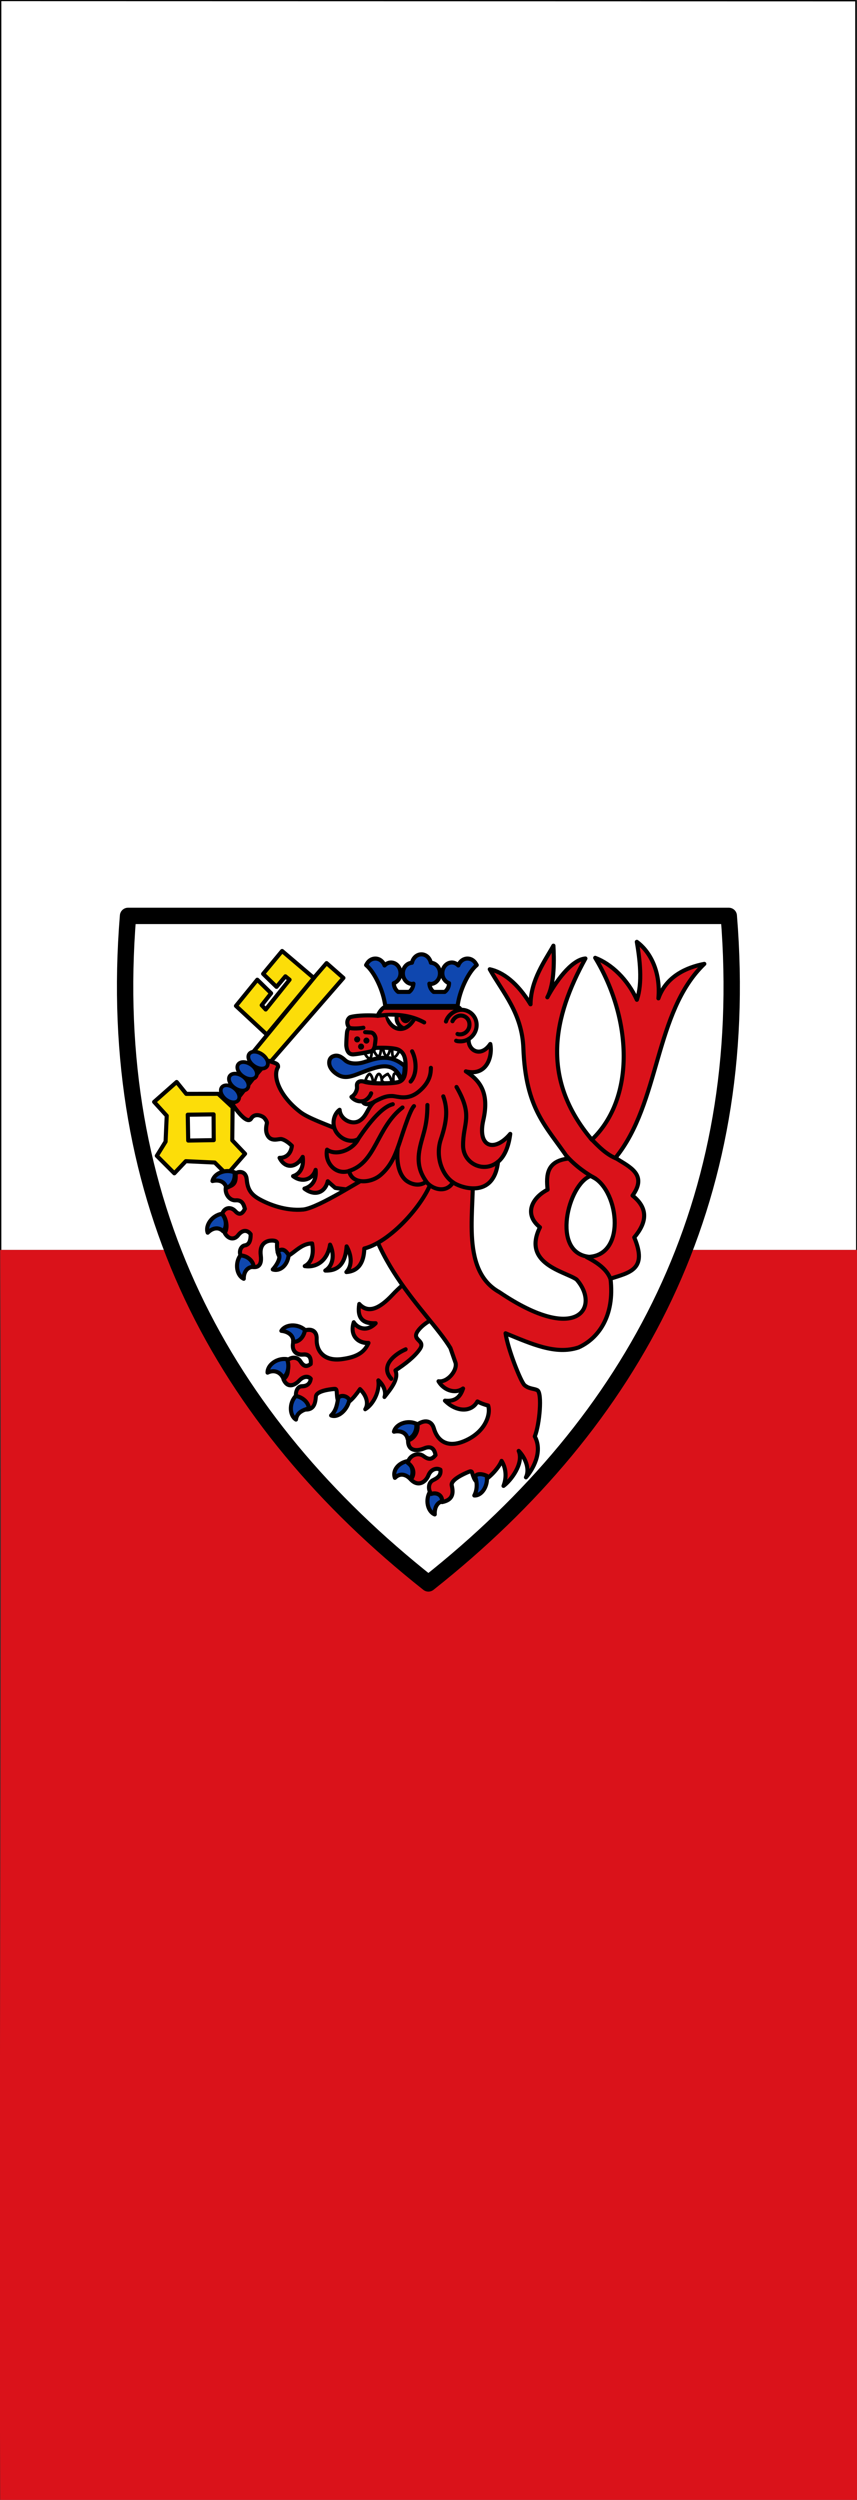
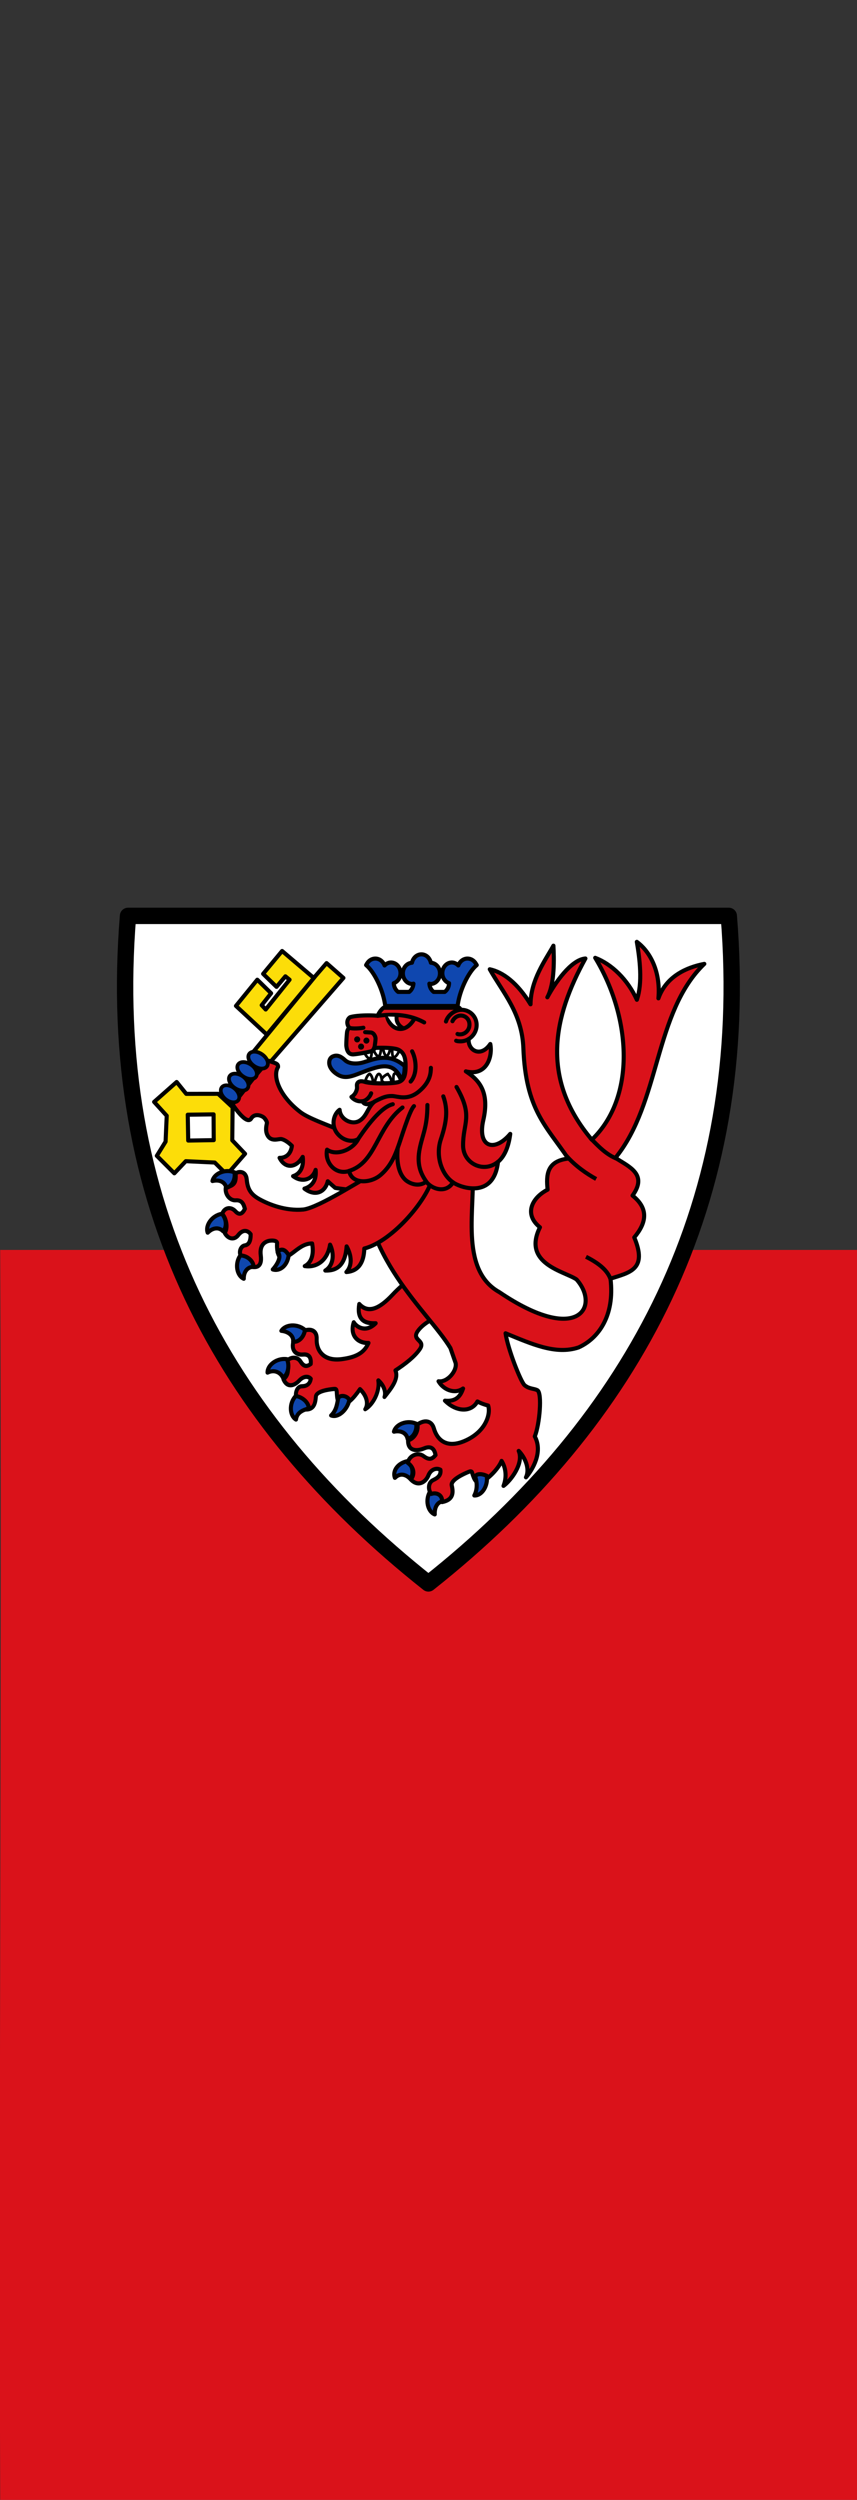
<svg xmlns="http://www.w3.org/2000/svg" height="875" width="300">
  <rect width="100%" height="100%" fill="#333333" stroke="none" />
-   <path d="M.2 3062.3h299.6l-.298 437.42L.2 3499.8Z" style="fill:#fff;stroke:#000;stroke-width:.4;stroke-linecap:round;stroke-linejoin:round;stroke-miterlimit:4;stroke-dasharray:none;stroke-opacity:1" transform="matrix(1 0 0 -1 .07 3500)" />
  <path style="fill:none" d="M150.19 3062.5v-437.42l74.246.53 74.246.53.51 436.89.51 436.89H150.188V3062.5z" transform="matrix(1 0 0 -1 .07 3500)" />
  <path d="M0 0h300v437.5H0C.663 291.692-.527 145.773 0 0Z" style="fill:#da121a" transform="matrix(1 0 0 -1 .07 875)" />
  <path d="M446.939 5.08c17.113 210.024-69.214 370.112-220.439 489.84C75.275 375.192-11.052 215.104 6.061 5.08Z" style="fill:#fff;stroke:#000;stroke-width:12;stroke-linecap:round;stroke-linejoin:round;stroke-miterlimit:4;stroke-dasharray:none;stroke-opacity:1" transform="matrix(.477 0 0 .477 41.927 318.151)" />
  <path d="m25.213 141.58 16.53-14.615 7.032 8.71 23.404-.027 10.628 9.887-.247 24.224 9.393 9.888-13.348 15.326-8.898-8.899-21.258-.989-8.405 8.9L27.19 181.13l6.427-10.382.835-19.013zM119.14 30.838l23.236 19.775 9.393-10.876 12.36 10.876-55.865 64.269-10.382-9.887 45.242-55.181-35.18 42.409-22.67-21.09 15.65-19.22 10.142 9.939-6.915 8.767 2.941 3.16 17.516-21.856-3.061-2.499-6.512 7.743-9.827-9.553z" style="fill:#fcdd09;stroke:#000;stroke-width:3;stroke-linecap:round;stroke-linejoin:round;stroke-miterlimit:4;stroke-dasharray:none" transform="matrix(.477 0 0 .477 41.927 318.151)" />
  <path d="m68.958 169.64-18.722.306-.35-18.97 18.956-.252z" style="fill:#fff;stroke:#000;stroke-width:3;stroke-linecap:round;stroke-linejoin:round;stroke-miterlimit:4;stroke-dasharray:none" transform="matrix(.477 0 0 .477 41.927 318.151)" />
  <g style="stroke:#000;stroke-width:1.427;stroke-linecap:round;stroke-miterlimit:4;stroke-dasharray:none">
    <path d="M106.21 133.01c.272-1.233 2.013-5.584 8.537-8.997l7.647-3.965c-1.27-5.879-4.867-15.998-15.623-11.435-6.086 3.707-10.421 9.374-13.279 15.082-2.857 5.709-6.14 8.597-10.363 6.38.808 4.82 3.58 5.925 7.853 4.416-2.12 3.938-5.849 3.413-7.672 1.996 0 4.324 3.448 6.339 7.44 5.051-.33 2.686-1.517 5.235-6.804 7.691-.248.12-.504.23-.768.35-6.137 2.64-9.692-.451-10.707-3.855-.775-2.585-3.043-2.926-5.262-1.343.462 2.603-.965 3.937-2.483 4.167 0 3.625 2.598 4.471 4.817 3.551 2.22-.929 3.25.433 3.712 2.208-1.04 1.316-1.996 1.656-3.827.267-1.831-1.398-4.57-.267-4.966 2.098 1.691 1.196 2.598 3.367 1.13 5.381 2.615 2.668 4.702.534 5.576-1.232.866-1.767 2.442-2.54 3.786-1.776.273 1.647-.462 2.742-2.219 3.294-1.682.524-1.682 2.87-.527 4.452 1.748-.607 3.975.414 3.835 2.696 3.366-.626 3.366-2.723 2.673-5.327-.504-1.877 4.025-3.772 4.9-4.149.651-.276 1.014-.45 1.336-.166.107.093.206.24.313.451.437.837 1.46 4.168 3.308 3.616 1.913-.57 3.225-2.88 4.446-6.762 2.73 1.178 4.693 3.459 4.1 5.833 2.226-2.374 3.051-7.24 1.228-10.561 2.062.837 3.993 2.53 3.993 4.627 1.286-3.293 3.012-7.203.759-9.614 2.707-3.11 5.082-6.458 5.99-9.337 1.072-3.432-3.556-1.978-2.87-5.088z" style="fill:#da121a;stroke-linecap:round;stroke-linejoin:round" transform="matrix(.918 .303 -.326 .99 91.837 302.459)" />
-     <path style="fill:none;stroke-linejoin:miter" d="M104.24 139.65c-2.85 2.31-7.292 7.92-1.6 10.89" transform="matrix(.918 .303 -.326 .99 91.837 302.459)" />
  </g>
  <path d="M132.6 149.09c-15.011-11.42-20.744-26.062-16.47-33.062.309-2.883-2.536-2.896-6.77-4.602-12.678 12.947-20.41 25.98-26.722 31.8 2.93 4.401 10.863 15.216 13.77 10.585 2.886-4.65 8.523-1.66 9.561-.544 1.02 1.096 2.092 2.787 2.008 3.825-.069 1.015-1.794 6.003 1.008 9.887 2.799 3.863 7.848 1.565 9.619 1.88 1.774.335 4.482 1.78 7.703 4.932-.656 5.631-4.052 8.93-9.033 8.83 4.052 8.114 12.058 7.67 16.98-.698.96 7.529-2.008 12.548-7.06 14.132 6.782 5.16 14.364 2.348 16.53-4.602.75 6.803-1.962 11.827-8.19 13.767 7.575 5.778 15.022 3.075 17.11-5.403a275.671 275.671 0 0 0 5.492 4.864c8.42 1.351 22.025 2.9 26.438-.105-4.187-4.926-14.244-22.92-11.53-26.315 1.343 6.424 8.08 9.472 11.555 5.67 1.51-1.654 2.386-6.151 2.996-8.34-16.413-11.81-45.335-19.118-54.994-26.501z" style="fill:#da121a;stroke:#000;stroke-width:3;stroke-linecap:round;stroke-linejoin:round;stroke-miterlimit:4;stroke-dasharray:none" transform="matrix(.477 0 0 .477 41.927 318.151)" />
  <path d="M127.223 317.608c.527-4.137-3.1-7.478-8.631-8.032 2.78-4.752 11.67-5.599 17.307-.681-.607 4.834-4.271 9.159-8.676 8.713zM119.721 343.872c-1.785-3.768-6.304-6.133-11.261-3.62-.219-5.5 6.813-11.004 14.212-9.9 2.094 4.4 1 11.523-2.951 13.52zM138.733 366.44c-3.806 1.164-8.712 2.734-9.429 8.246-4.667-2.92-5.251-11.83-.17-17.32 4.815.75 9.488 4.648 9.6 9.074zM155.1 371.658c5.103 2.065 11.93-4.04 13.39-11.377-1.683-3.458-7.573-4.063-8.278-.771-.705 3.29-1.071 8.332-5.112 12.148zM211.24 388.88c-.757-4.1-4.577-6.454-10.014-5.299 1.203-5.372 9.414-8.883 16.28-5.913.892 4.79-1.933 10.298-6.265 11.212zM213.074 418.111c-2.883-3.012-7.253-4.613-11.163-.663-1.944-5.15 2.24-11.068 9.609-12.356 3.375 3.514 4.673 9.876 1.555 13.02zM237.65 434.62c-4.168.106-6.79 4.113-6.5 9.663-5.117-2.028-7.301-10.687-3.294-17.004 4.87-.132 9.568 2.92 9.794 7.341z" style="fill:#0f47af;stroke:#000;stroke-width:3;stroke-linecap:round;stroke-linejoin:round;stroke-miterlimit:4;stroke-dasharray:none" transform="matrix(.477 0 0 .477 41.927 318.151)" />
  <path style="color:#000;opacity:.99;fill:#f4f0e8;fill-rule:nonzero;enable-background:accumulate" d="m199.36 78.571-1.79-4.41 3.636-.15c.495 3.242 1.138 5.22 4.065 7.401-2.218 1.098-4.674-.524-5.91-2.841z" transform="matrix(.477 0 0 .477 41.927 318.151)" />
  <path d="M86.956 140.38c-1.691 2.241-5.772 1.93-9.115-.697-3.342-2.627-4.68-6.573-2.99-8.814 1.692-2.242 5.773-1.93 9.115.697 3.343 2.626 4.682 6.573 2.99 8.814z" style="fill:#0f47af;stroke:#000;stroke-width:2.676;stroke-miterlimit:4;stroke-dasharray:none" transform="matrix(.477 0 0 .477 41.927 318.151)" />
  <path d="M93.688 131.79c-1.789 2.23-6.104 1.919-9.64-.693-3.534-2.613-4.95-6.537-3.161-8.766 1.789-2.23 6.104-1.919 9.64.693 3.534 2.612 4.95 6.537 3.161 8.766zM99.847 123.3c-1.789 2.23-6.104 1.919-9.64-.693-3.534-2.613-4.95-6.537-3.161-8.766 1.789-2.23 6.104-1.919 9.64.693 3.534 2.612 4.95 6.537 3.161 8.766zM107.92 115.65c-1.789 2.23-6.104 1.919-9.64-.693-3.534-2.613-4.95-6.537-3.161-8.766 1.789-2.23 6.104-1.919 9.64.693 3.534 2.612 4.95 6.537 3.161 8.766z" style="fill:#0f47af;stroke:#000;stroke-width:2.744;stroke-miterlimit:4;stroke-dasharray:none" transform="matrix(.477 0 0 .477 41.927 318.151)" />
  <path d="M336.57 321.81c14.368-6.417 26.866-22.832 23.56-50.527 14.212-4.522 27.27-6.762 17.441-30.263 9.101-10.83 10.691-21.19-1.261-30.704 11.118-15.516-2.133-20.997-12.582-27.632 33.08-40.54 28.3-106.8 65.26-142.39-13.062 2.503-28.052 9.187-33.687 25.304 1.834-21.46-7.435-35.398-15.851-41.482 2.129 12.479 4.365 30.054.031 42.533-6.83-15.012-18.541-26.212-30.582-30.805 26.741 44.23 29.871 102.5-2.472 133.48-38.107-45.214-28.124-90.391-4.697-132.99-10.664.907-22.548 18.352-27.939 28.486 5.55-10.24 4.91-28.84 4.457-37.879-6.068 10.921-16.618 25.045-16.803 43.025-9.619-15.819-20.296-23.67-29.915-25.722 9.587 17.131 23.695 32.214 24.662 57.966 1.74 45.069 16.728 57.001 32.933 80.954-15.75 1.843-16.275 11.884-15.152 22.813-11.664 5.99-17.53 18.11-5.612 27.613-13.396 26.989 18.516 32.388 26.872 38.298 17.5 19.812 1.178 48.446-56.622 9.313-30.171-16.684-17.034-64.228-20.008-89.444-16.063-4.357-40.886-9.372-49.644-17.719-8.464 1.372-22.605 14.622-30.793 15.134-1.959 66.126 48.279 106.14 64.48 133.03l3.826 10.983c1.223 5.667-6.08 14.362-12.54 13.393 3.56 6.26 11.854 9.679 17.995 5.31-2.03 6.148-5.594 9.71-13.276 8.925 8.673 8.68 19.521 8.518 23.822.582 2.955 1.574 5.785 2.475 7.87 2.991 1.998 6.102-1.566 18.886-16.509 25.644-14.095 6.383-20.966-.568-23.319-8.868-1.679-5.854-6.825-6.584-12.055-2.889.917 5.935-3.364 10.977-6.867 11.561-.246 8.252 6.588 8.182 11.762 5.993 5.174-2.188 7.602.39 8.368 4.908-2.459 3.042-4.7 3.831-8.798.738-4.113-3.12-10.508-.458-11.572 4.961 3.815 2.676 5.776 7.609 2.267 12.255 5.835 5.992 11.206 1.255 12.875-3.028 1.752-4.378 5.798-5.85 8.813-4.173.552 3.78-1.453 5.782-5.307 7.608-3.467 1.574-4.059 6.626-1.488 10.172 4.036-1.43 8.509.761 8.028 5.971 7.788-1.536 8.529-6.286 7.086-12.18-1.009-4.258 9.535-8.772 11.549-9.655 1.544-.627 2.34-1.058 3.09-.405.765 1.259 1.815 8.205 5.554 7.873 4.437-.406 13.84-9.43 16.389-15.868 3.922 6.404 3.35 13.38 1.41 18.344 5.399-3.904 15.086-16.551 11.15-25.682 4.588 4.762 8.386 12.993 5.324 19.41 4.61-5.235 12.71-18.402 6.477-30.038 3.544-8.658 5.533-31.716 1.953-33.85-2.24-1.332-6.287-.91-9.499-3.79-2.822-2.573-12.28-26.655-13.905-38.035 19.184 7.862 36.761 15.946 53.453 10.434z" style="fill:#da121a;stroke:#000;stroke-width:3;stroke-linecap:round;stroke-linejoin:round;stroke-miterlimit:4;stroke-dasharray:none" transform="matrix(.477 0 0 .477 41.927 318.151)" />
-   <path d="M345.45 195.94c-16.442 6.024-29.194 56.449-.989 59.325 28.136-1.648 21.386-51.55.989-59.325z" style="fill:#fff;stroke:#000;stroke-width:3;stroke-linecap:butt;stroke-linejoin:round;stroke-miterlimit:4;stroke-dasharray:none" transform="matrix(.477 0 0 .477 41.927 318.151)" />
  <path d="M229.783 195.47c12.287-32.923-29.73-39-48.95 2.09-2.116.154-34.607 21.62-46.089 22.988-13.265 1.245-25.614-3.91-32.274-7.596-6.677-3.683-8.716-7.814-9.322-14.63-.698-6.808-6.81-5.671-8.15-4.173.558 7.373-1.497 8.805-7.197 10.32-.72 4.894 2.948 9.648 7.341 9.339 4.372-.331 5.778 2.62 6.672 6.26-1.592 3.226-3.82 5.225-6.976 1.732-3.155-3.493-7.953-3.009-9.65 1.935 3.148 3.638 4.22 10.346 1.842 13.993 2.47 4.532 6.96 5.516 9.9 1.61 2.958-3.884 6.594-4.135 9.109-.69.131 6.538-2.25 7.97-4.482 8.26-2.223.41-4.659 4.013-2.535 8.306 3.438-1.657 8.443 2.274 7.607 7.32 3.294.786 7.994.43 6.842-8.294-1.165-8.892 4.533-10.696 7.32-10.883 2.763-.21 4.895.351 4.658 2.247-.261 2.307.204 10.385 3.547 10.59 1.517.126 4.639-1.386 7.905-3.849 3.938-2.946 8.38-6.942 14.254-6.882 1.59 8.74-.914 14.322-5.393 16.612 8.711 1.267 16.621-3.955 18.581-15.757 3.022 6.296 2.902 15.044-3.503 19.016 9.456.32 14.725-4.986 15.649-17.745 3.568 6.544 4.412 13.847-.171 18.86 8.494-.643 12.863-6.555 13.14-17.29 21.297-5.46 48.235-37.94 50.325-53.689z" style="fill:#da121a;stroke:#000;stroke-width:3;stroke-linecap:round;stroke-linejoin:round;stroke-miterlimit:4;stroke-dasharray:none" transform="matrix(.477 0 0 .477 41.927 318.151)" />
  <g style="stroke:#000">
    <path d="M-99.899 116.37c4.131-18.224-2.329-26.364-11.664-32.41 13.892 3.47 17.962-9.821 16.301-18.246-6.601 9.603-15.167 3.95-14.378-3.34 3.159-1.92 5.265-5.412 5.265-9.318 0-5.784-4.698-10.323-10.449-10.127a5.434 5.434 0 0 0-1.134-1.375h-50.518c-1.922 1.593-2.969 3.404-3.95 5.347-5.66-.568-14.589-.219-18.264.916-2.561 1.594-2.349 5.13-.555 7.05-.79.676-1.217 1.506-1.452 2.51-.257 1.069-.684 8.14-.554 9.668.212 1.484.662 5.915 4.89 5.587 3.183-.262 10.573-1.593 11.939-2.204.792-.35 1.367-1.157 1.731-2.03 3.396-.283 13.478-.436 16.51 1.31 2.971 1.724 4.441 4.43 4.441 10.476 0 6.023-.81 9.865-5.016 11-4.208 1.135-17.794 1.2-22.237-.219-1.047-.327-3.33-.894-4.57.48-1.217 1.376-.235 2.794-.705 4.54-.47 1.724-1.282 3.58-3.568 5.02 1.517 1.92 4.4 3.34 7.327 2.859.876 2.03 3.333 3.077 8.18.218-4.57 3.448-4.977 9.538-10.017 12.746-5.063 3.208-12.922-.764-13.393-7.246-4.121 2.99-5.98 10.672-1.238 16.15 4.72 5.478 11.212 5.173 13.691 3.274-3.438 7.006-14.418 11.72-20.805 7.159-1.751 8.01 5.17 17.242 14.718 14.208 1.71 8.904 14.203 8.446 20.91 2.706 6.707-5.74 9.42-12.658 11.492-18.115-1.367 13.488 2.799 19.839 6.102 22.13 3.3 2.27 8.444 3.754 12.899.393 3.665 4.889 13.02 8.228 17.86.502 3.564 2.357 10.166 4.627 16.3 3.797 6.44-.895 12.353-5.412 13.69-17.504 4.03-3.339 6.966-9.319 8.16-18.638-10.57 12.484-22.072 8.97-17.942-9.232z" style="fill:#da121a;stroke-width:2.727;stroke-linecap:round;stroke-linejoin:round;stroke-miterlimit:4;stroke-dasharray:none" transform="matrix(.525 0 0 .525 221.644 330.915)" />
    <path style="fill:none;stroke-width:2.727;stroke-linecap:round;stroke-linejoin:round;stroke-miterlimit:4;stroke-dasharray:none" d="M-189.24 54.868c1.774.917 8.116.35 9.355 0m1.175 2.968 3.823.218c2.116.24 3.119 2.86 3.119 3.994 0 1.135-.32 3.427-.49 4.54 0 .546-.215 1.2-.428 1.811m-7.818 35.51c2.926-.48 5.255-3.47 5.79-5.326m2.39 5.456c5.256-2.728 7.797-3.688 11.428-3.644 3.653 0 10.336 3.404 18.07-3.056 7.736-6.46 7.898-12.549 7.939-15.736m-12.514-11c2.835 5.456 3.645 14.95-.972 20.166m-34.907 38.193c2.007-2.88 13.606-20.843 23.004-23.091m-29.091 44.457c18.112-5.718 18.199-28.852 35.563-42.275m-3.161 26.866c2.051-5.434 7.721-24.793 10.82-27.783m8.95-.764c0 15.474-3.766 20.712-5.427 30.73-1.64 10.017 1.64 15.931 4.658 20.34m20.189-63.074c11.42 19.84 4.192 23.79 4.374 39.263.223 11.938 13.892 18.442 23.288 10.607m-36.49-43.628c3.3 9.232 2.146 17.307-1.66 28.765-3.767 11.393.89 23.702 8.16 28.57" transform="matrix(.525 0 0 .525 221.644 330.915)" />
    <path style="fill:#1b1a1c;fill-rule:nonzero;stroke-width:2.102" d="M-184.97 62.638c0-.524.427-.96.94-.96.532 0 .96.436.96.96a.968.968 0 0 1-.96.982c-.513 0-.94-.436-.94-.982M-182.37 67.461c0-.546.425-.982.94-.982.532 0 .96.436.96.982 0 .524-.428.96-.96.96-.515 0-.94-.436-.94-.96M-178.8 63.445c0-.524.405-.96.94-.96.512 0 .94.436.94.96 0 .546-.428.982-.94.982-.535 0-.94-.436-.94-.982" transform="matrix(.525 0 0 .525 221.644 330.915)" />
    <path style="fill:none;stroke-width:2.727;stroke-linecap:round;stroke-linejoin:round;stroke-miterlimit:4;stroke-dasharray:none" d="M-124.81 50.721c1.215-4.06 5.488-7.508 10.044-7.813m-5.71 7.617c1.012-2.183 3.118-3.732 5.528-3.776 3.32 0 5.892 2.684 5.791 6.154 0 3.493-2.855 6.352-6.156 6.395-.628 0-1.255 0-1.802-.262m7.472 3.34a10.492 10.492 0 0 1-5.164 1.57c-1.113 0-2.207 0-3.22-.392m-52.19-16.652c11.493-1.462 21.553-.633 30.868 4.43m-24.843-4.997c.897 8.664 11.107 14.426 18.12 2.902m-11.328-2.88c-1.452 3.251.897 7.66 4.465 8.97" transform="matrix(.525 0 0 .525 221.644 330.915)" />
-     <path style="fill:#000;fill-rule:nonzero;stroke-width:2.102" d="M-154.39 46.64c-.277 3.296 3.052 6.678 5.826 1.462" transform="matrix(.525 0 0 .525 221.644 330.915)" />
    <path d="M-104.9 12.091c-1.235-2.095-3.3-3.34-5.548-3.34-2.775 0-5.144 1.9-6.157 4.606-1.154-1.2-2.652-1.986-4.293-1.986-3.503 0-6.338 3.186-6.338 7.115 0 3.142 1.904 5.761 4.475 6.678 0 2.357-1.134 4.474-2.875 5.827h-7.412c-1.66-1.288-2.693-3.274-2.835-5.5.243 0 .486.219.75.219 3.483 0 6.318-3.209 6.318-7.115 0-3.82-2.693-6.875-6.055-7.05-.77-3.252-3.24-5.609-6.318-5.609-3.078 0-5.569 2.357-6.318 5.61-3.362.218-6.045 3.23-6.045 7.049 0 3.906 2.845 7.115 6.328 7.115.243 0 .486-.219.75-.219-.223 2.226-1.175 4.212-2.856 5.5h-7.405c-1.752-1.353-2.819-3.47-2.884-5.827 2.584-.917 4.486-3.536 4.486-6.678 0-3.929-2.841-7.115-6.344-7.115-1.645 0-3.14.785-4.293 1.986-1.003-2.706-3.374-4.605-6.15-4.605-2.244 0-4.316 1.244-5.555 3.339 0 0-.362.546-.597 1.004 5.617 4.649 11.577 17.198 12.75 27.28h48.27c1.175-10.082 7.129-22.631 12.759-27.28-.264-.458-.608-1.004-.608-1.004" style="fill:#0f47af;fill-rule:nonzero;stroke-width:2.727;stroke-linecap:round;stroke-linejoin:round;stroke-miterlimit:4;stroke-dasharray:none" transform="matrix(.525 0 0 .525 221.644 330.915)" />
    <path d="M-196.93 86.209c4.805 2.903 9.333 1.113 15.613-1.353 2.691-1.048 5.747-2.248 9.293-3.252 10.83-3.077 14.353 1.331 17.579 7.573 1.656-1.702 2.081-4.649 2.122-8.752-9.449-8.206-18.142-5.456-25.148-3.208l-2.051.633c-5.06 1.55-10.145 1.004-12.602-1.353-2.242-2.117-4.998-4.038-8.331-2.4-1.325.654-2.135 2.029-2.2 3.731-.214 3.012 2.007 6.155 5.725 8.38" style="fill:#0f47af;fill-rule:nonzero;stroke-width:2.727;stroke-linejoin:round;stroke-miterlimit:4;stroke-dasharray:none" transform="matrix(.525 0 0 .525 221.644 330.915)" />
    <path d="M-163.54 85.687c-1.073.218-6.966 4.06-2.43 5.718 1.721 0 3.422 0 4.92-.218-.586-3.47-2.13-5.27-2.9-5.249zm-6.035 0c-.89 0-2.106 2.313-2.713 5.587 1.56.218 3.26.218 4.981.218-.364-3.666-1.22-5.718-2.131-5.783zm10.732-.371c-.83.218-1.073 1.724-1.073 3.536 0 .763 0 1.55.203 2.313 1.276-.218 2.349-.306 3.098-.524.567-.218 1.033-.393 1.458-.676-1.337-3.165-2.633-4.911-3.584-4.65zm-16.382.284c-.283 0-.607 0-.972.327-.91.72-1.822 2.488-2.349 4.3.345 0 .689.218 1.053.24.932.305 2.35.545 3.97.698 0-2.728-1.351-5.347-2.384-5.565" style="fill:none;stroke-width:1.818;stroke-linejoin:round;stroke-miterlimit:4;stroke-dasharray:none" transform="matrix(.525 0 0 .525 221.644 330.915)" />
    <path style="fill:none;stroke-width:1.818;stroke-miterlimit:4;stroke-dasharray:none" d="M-175.57 75.41c.77-.306 1.195-2.335 1.256-4.649-1.053.306-2.856.72-4.76 1.07 1.074 2.008 2.613 3.906 3.504 3.579zm2.612-5.369c.932 2.052 2.228 4.081 3.22 3.82.891-.24 1.498-2.358 1.64-5.5-1.417 0-2.734 0-3.766.218-.304.61-.669 1.135-1.094 1.527zm8.465 3.558c.222 0 .445 0 .668-.284.89-.83 1.539-2.925 1.863-4.736-1.56-.218-3.22-.218-4.84-.218.365 2.51 1.175 5.128 2.309 5.238zm7.674-3.842c-.79-.48-2.187-.807-3.847-1.047v1.833c0 2.008.283 3.688.891 3.907.992.37 2.41-1.244 3.807-4.169a4.28 4.28 0 0 0-.75-.524" transform="matrix(.525 0 0 .525 221.644 330.915)" />
  </g>
  <path d="M78.207 204.64c-.883-4.075-4.774-6.31-10.173-4.987 1.037-5.407 9.135-9.17 16.089-6.414 1.04 4.76-1.615 10.353-5.916 11.4zM75.81 236.48c-2.884-3.012-7.369-2.88-11.279 1.07-1.944-5.151 2.99-12.594 10.36-13.882 3.376 3.514 4.038 9.669.92 12.811zM98.194 262.63c-4.169-.084-7.243 3.185-7.206 8.743-5.02-2.26-6.807-11.009-2.516-17.137 4.872.09 9.698 3.966 9.722 8.394zM115.826 251.884c3.178 2.699.178 8.518-3.532 12.656 5.257 1.635 10.803-3 11.65-10.432-2.215-4.133-5.557-5.64-8.118-2.224zM260.193 430.389c5.499.278 10.177-6.994 9.153-14.404-4.376-2.142-9.086-1.444-8.232 1.434.854 2.877 1.647 8.04-.92 12.97z" style="fill:#0f47af;stroke:#000;stroke-width:3;stroke-linecap:round;stroke-linejoin:round;stroke-miterlimit:4;stroke-dasharray:none" transform="matrix(.477 0 0 .477 41.927 318.151)" />
  <path d="M327.68 181.03c6.808 7.738 15.118 13.375 21.926 17.12M345.2 167.96c6.187 6.268 11.809 12.455 20.324 15.618M342.16 255.24c9.254 4.627 16.139 10.043 18.204 17.066" style="fill:none;stroke:#000;stroke-width:3;stroke-linecap:butt;stroke-linejoin:miter;stroke-miterlimit:4;stroke-dasharray:none" transform="matrix(.477 0 0 .477 41.927 318.151)" />
  <path d="m196.73 78.911 4.956.15c-.127 3.204.507 4.93 2.242 7.133-3.458-1.01-5.307-4.328-7.198-7.283Z" style="fill:#fff" transform="matrix(.477 0 0 .477 41.927 318.151)" />
</svg>